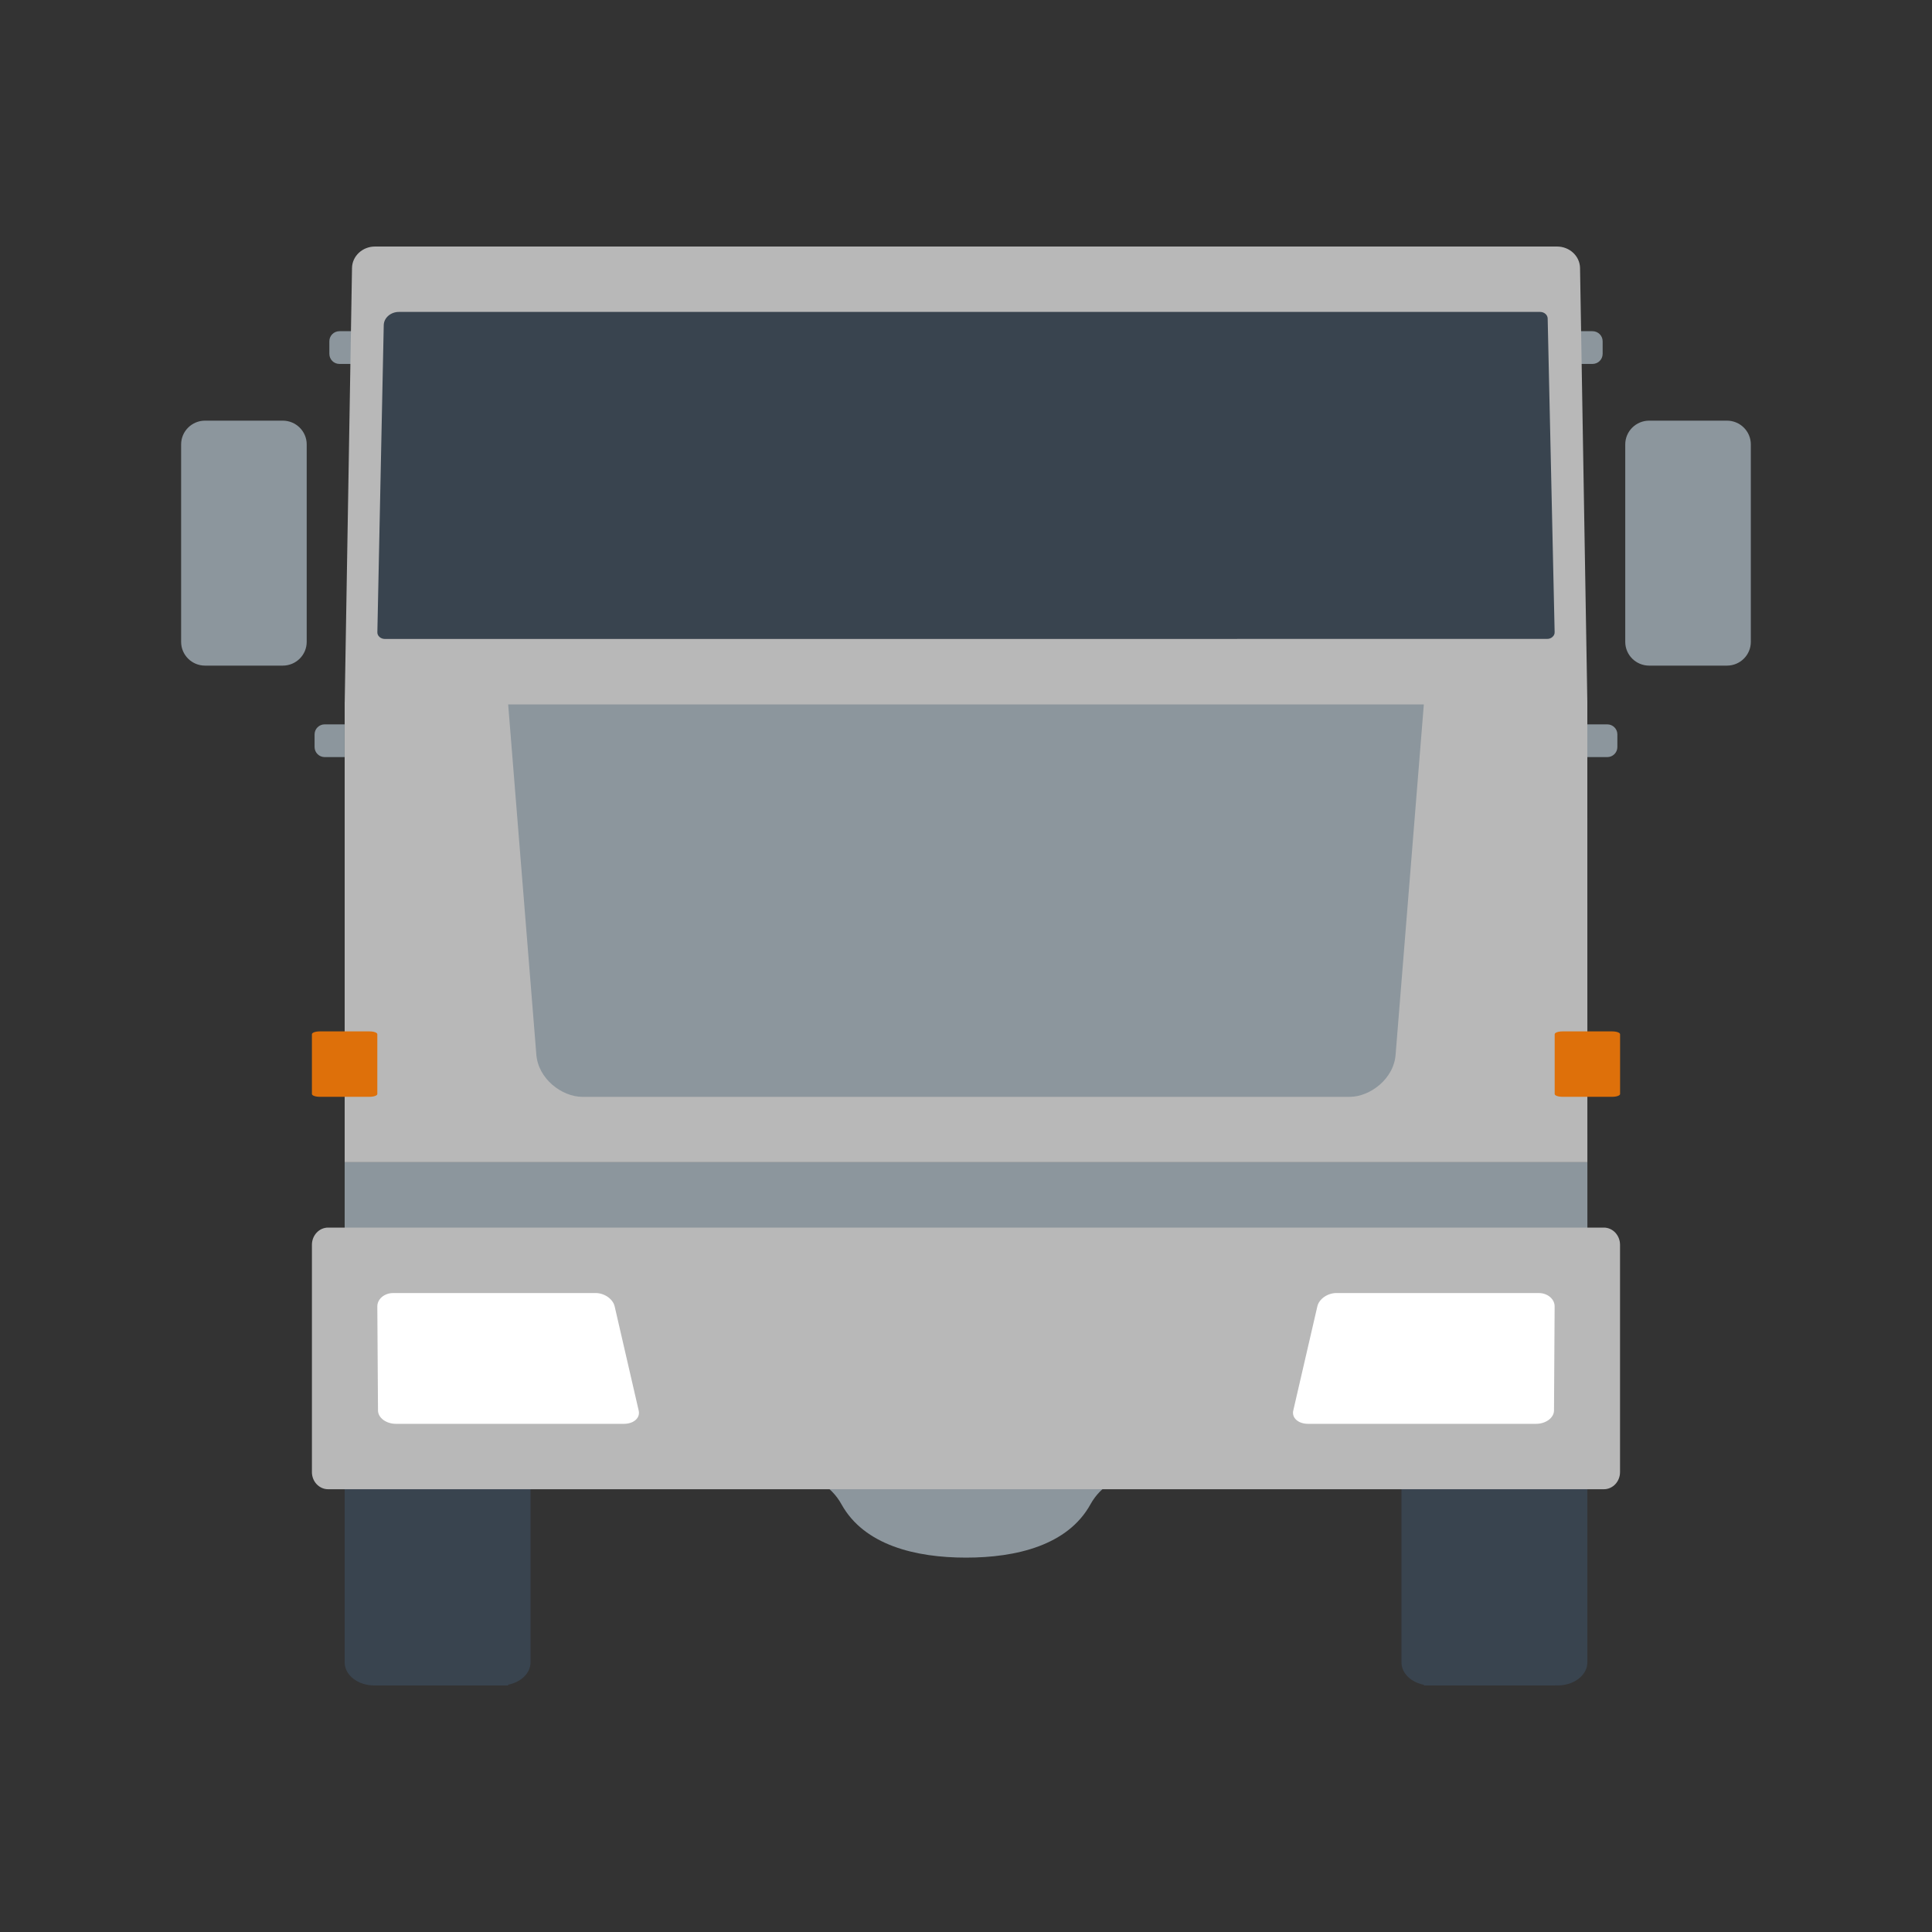
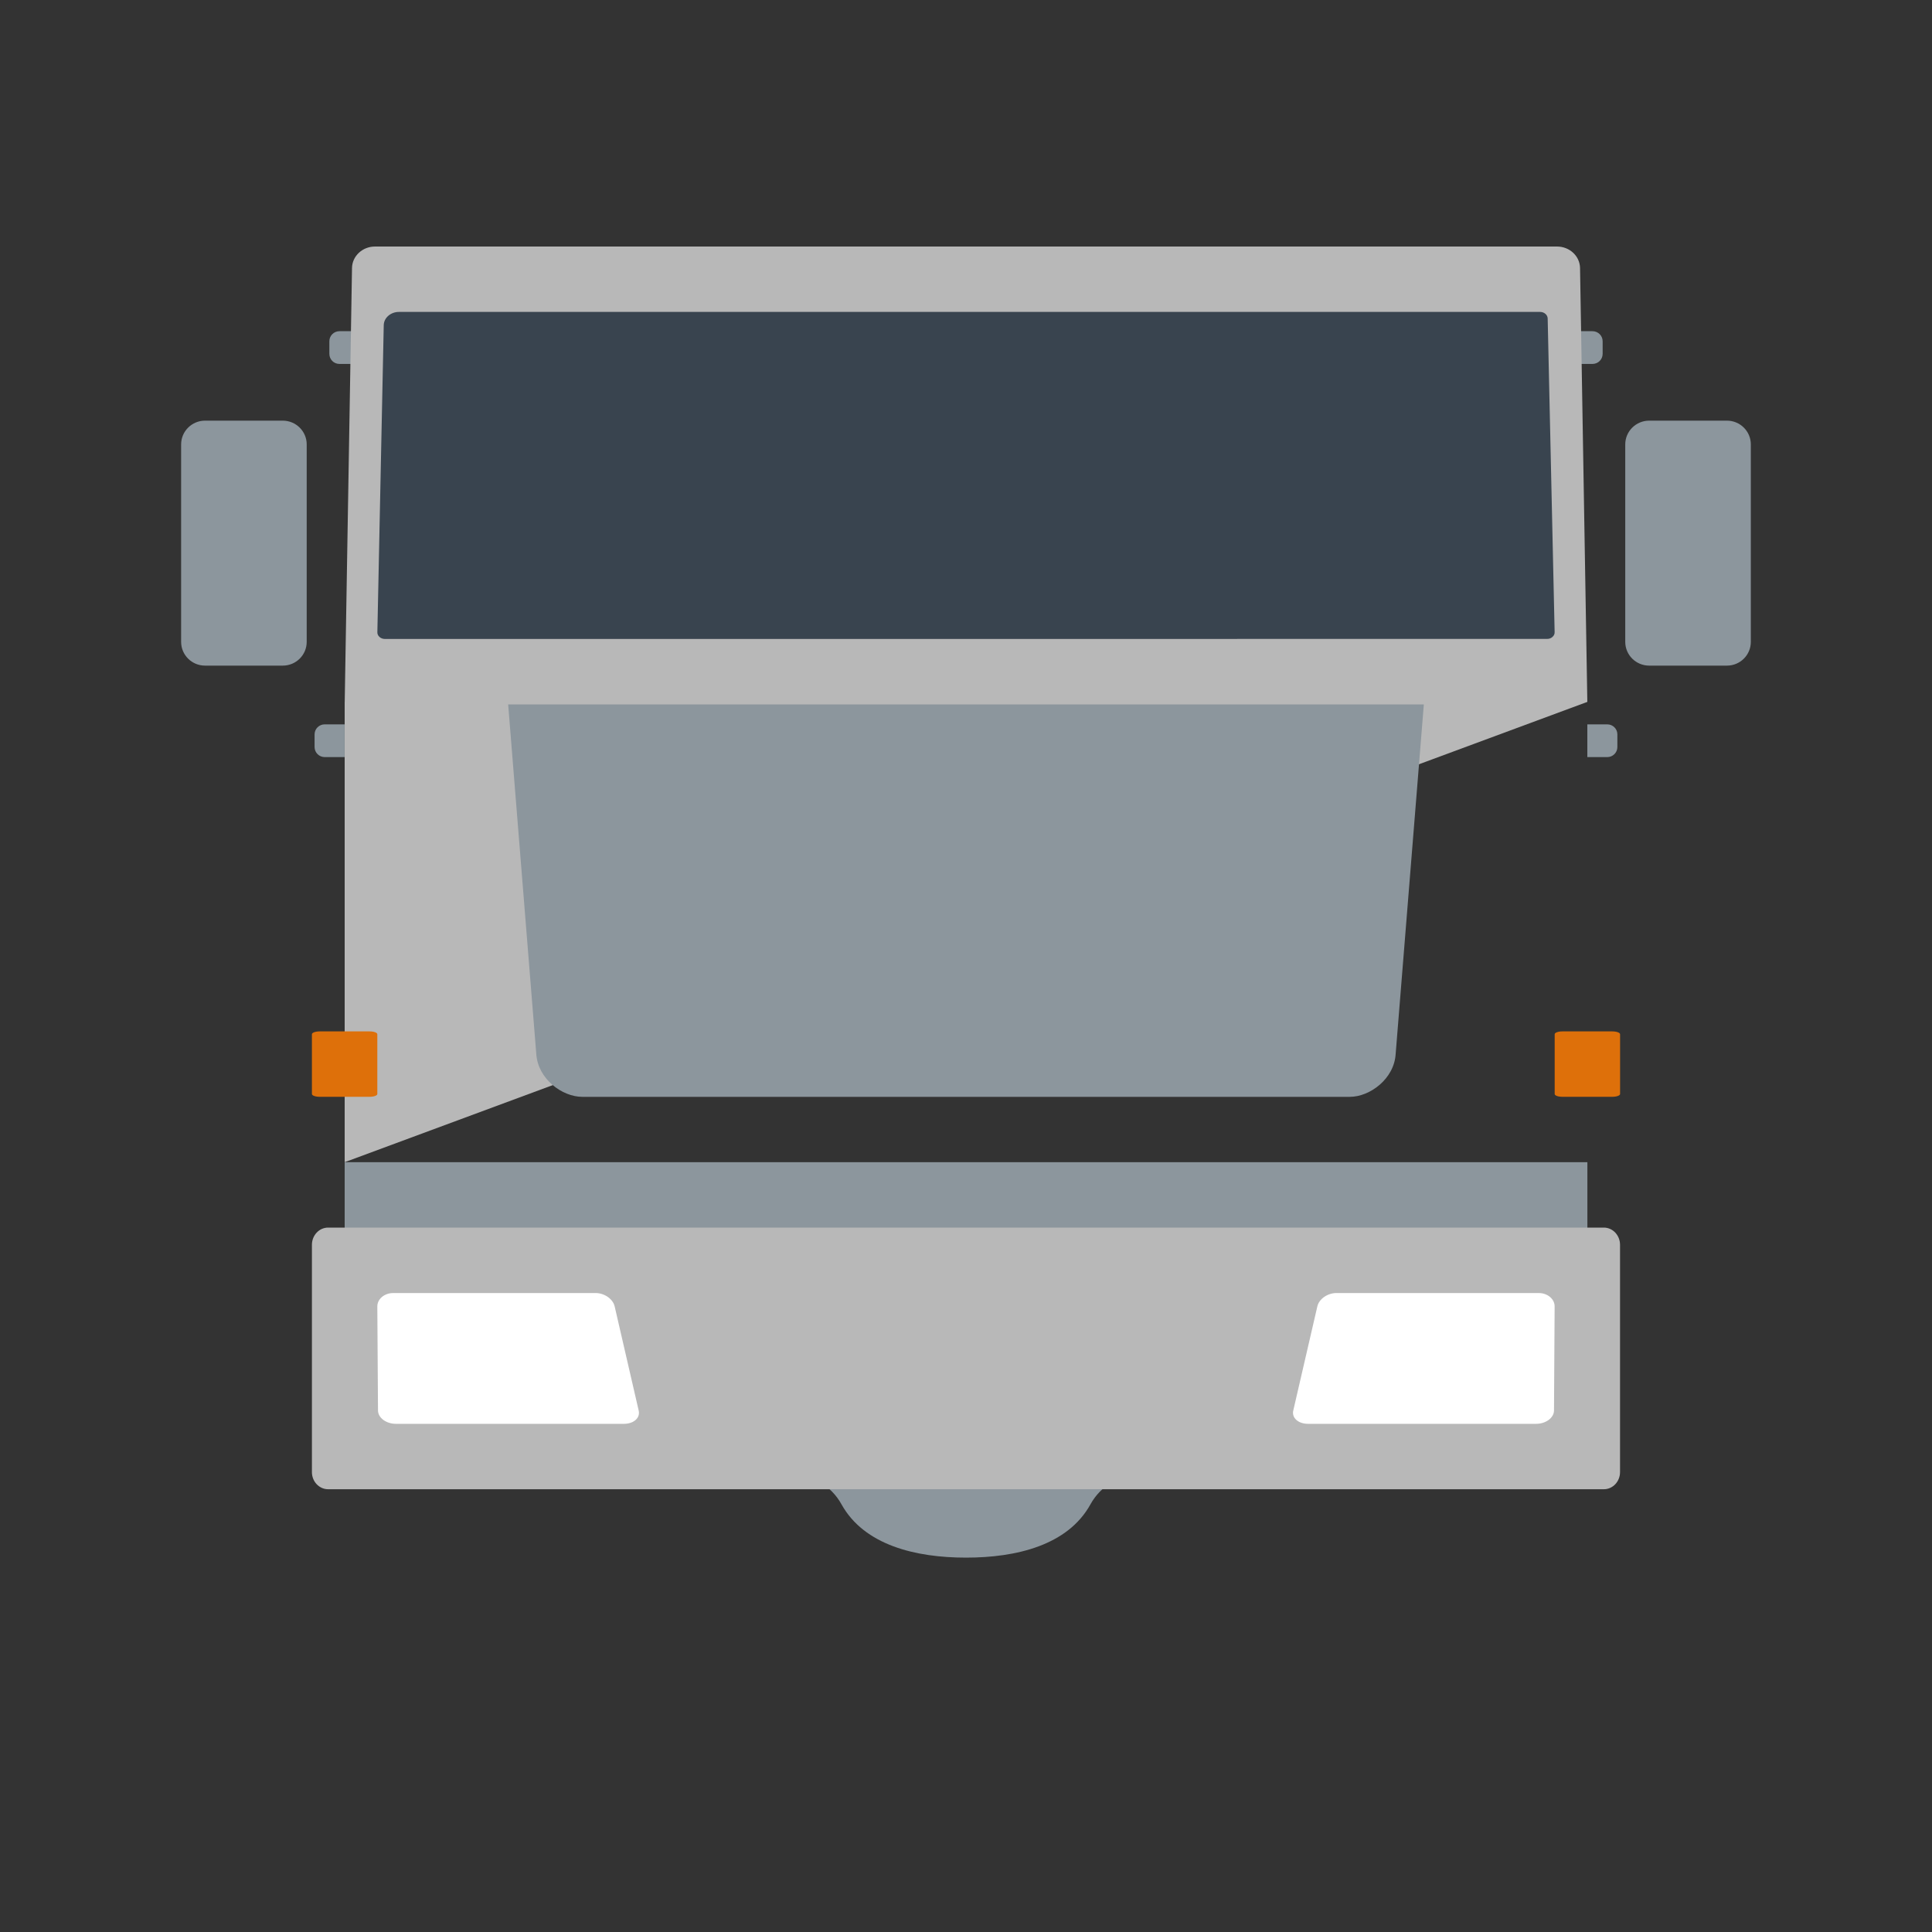
<svg xmlns="http://www.w3.org/2000/svg" width="40" height="40" viewBox="0 0 40 40" fill="none">
  <rect x="0" y="0" width="40" height="40" fill="#333333" stroke="none" />
  <path d="M26.04 29.127H23.644C23.2 29.127 22.791 28.886 22.577 28.499C22.107 27.651 21.042 27.395 20 27.395C18.957 27.395 17.89 27.65 17.422 28.499C17.208 28.886 16.799 29.127 16.355 29.127H13.96V30.517H16.355C16.799 30.517 17.208 30.757 17.422 31.145C17.892 31.992 18.957 32.249 20 32.249C21.042 32.249 22.108 31.994 22.577 31.145C22.791 30.757 23.2 30.517 23.644 30.517H26.04V29.127Z" fill="#8C969D" />
-   <path fill-rule="evenodd" clip-rule="evenodd" d="M9.884 34.896H10.521V34.88C10.787 34.828 10.984 34.641 10.984 34.417V25.095C10.984 24.872 10.787 24.684 10.521 24.632V24.062H7.813V24.619H7.749C7.411 24.618 7.136 24.832 7.136 25.097V34.419C7.136 34.682 7.411 34.896 7.749 34.896H7.834C7.836 34.896 7.838 34.896 7.841 34.896H8.238C8.24 34.896 8.242 34.896 8.244 34.896H8.516C8.519 34.896 8.521 34.896 8.523 34.896H8.919C8.921 34.896 8.923 34.896 8.925 34.896H9.197C9.199 34.896 9.201 34.896 9.204 34.896H9.6C9.602 34.896 9.604 34.896 9.606 34.896H9.878C9.88 34.896 9.882 34.896 9.884 34.896ZM29.48 24.062H32.188V24.618H32.252C32.59 24.618 32.865 24.832 32.865 25.095V34.417C32.865 34.681 32.59 34.895 32.252 34.895H32.188V34.896H31.764L31.757 34.896H31.485L31.479 34.896H31.081L31.075 34.896H30.803L30.797 34.896H30.401L30.394 34.896H30.122L30.116 34.896H29.721L29.715 34.896H29.629L29.614 34.896H29.48V34.882C29.213 34.829 29.016 34.642 29.016 34.419V25.097C29.016 24.872 29.213 24.684 29.48 24.633V24.062Z" fill="#39444F" />
  <path d="M32.865 24.062H7.136V26.771H32.865V24.062Z" fill="#8C969D" />
  <path d="M6.793 30.833H33.206C33.391 30.833 33.541 30.674 33.541 30.478V25.772C33.541 25.576 33.391 25.416 33.206 25.416H6.793C6.608 25.416 6.458 25.576 6.458 25.772V30.478C6.458 30.674 6.608 30.833 6.793 30.833Z" fill="#B8B8B8" />
  <path fill-rule="evenodd" clip-rule="evenodd" d="M32.971 7.535H32.56V6.857H32.971C33.087 6.857 33.181 6.95 33.181 7.065V7.326C33.181 7.442 33.087 7.535 32.971 7.535ZM35.754 13.781H34.145C33.871 13.781 33.649 13.561 33.649 13.289V9.201C33.649 8.93 33.871 8.709 34.145 8.709H35.754C36.028 8.709 36.249 8.93 36.249 9.201V13.289C36.249 13.561 36.028 13.781 35.754 13.781ZM32.864 15.675H33.276C33.392 15.675 33.486 15.582 33.486 15.466V15.205C33.486 15.089 33.392 14.997 33.276 14.997H32.864V15.675ZM4.245 13.781H5.854C6.128 13.781 6.35 13.561 6.35 13.289V9.201C6.35 8.93 6.128 8.709 5.854 8.709H4.245C3.972 8.709 3.75 8.93 3.75 9.201V13.289C3.75 13.561 3.972 13.781 4.245 13.781ZM7.44 7.535H7.028C6.912 7.535 6.819 7.442 6.819 7.326V7.065C6.819 6.95 6.912 6.857 7.028 6.857H7.44V7.535ZM6.723 15.675H7.135V14.997H6.723C6.607 14.997 6.513 15.089 6.513 15.205V15.466C6.513 15.582 6.607 15.675 6.723 15.675Z" fill="#8C969D" />
-   <path d="M32.864 14.532L32.713 5.548C32.709 5.302 32.497 5.104 32.236 5.104H7.764C7.504 5.104 7.292 5.302 7.288 5.548L7.137 14.532H7.136V24.062H32.865L32.864 14.532Z" fill="#B8B8B8" />
+   <path d="M32.864 14.532L32.713 5.548C32.709 5.302 32.497 5.104 32.236 5.104H7.764C7.504 5.104 7.292 5.302 7.288 5.548L7.137 14.532H7.136V24.062L32.864 14.532Z" fill="#B8B8B8" />
  <path d="M7.969 13.229C7.927 13.229 7.886 13.214 7.856 13.187C7.826 13.159 7.81 13.123 7.813 13.084L7.945 6.732C7.948 6.581 8.088 6.458 8.259 6.458H31.887C31.972 6.458 32.042 6.52 32.043 6.595L32.187 13.086C32.189 13.125 32.173 13.16 32.142 13.187C32.113 13.214 32.074 13.228 32.031 13.228L7.969 13.229Z" fill="#39444F" />
  <path d="M12.056 22.709H27.945C28.362 22.709 28.867 22.337 28.896 21.817L29.479 14.584H10.521L11.103 21.817C11.134 22.338 11.639 22.709 12.056 22.709Z" fill="#8C969D" />
  <path fill-rule="evenodd" clip-rule="evenodd" d="M27.084 29.479H31.801C32.005 29.479 32.172 29.355 32.174 29.203L32.187 27.048C32.187 26.895 32.041 26.771 31.859 26.771H27.668C27.485 26.771 27.308 26.895 27.274 27.048L26.776 29.203C26.74 29.355 26.878 29.479 27.084 29.479ZM12.916 29.479H8.2C7.995 29.479 7.828 29.355 7.826 29.203L7.812 27.048C7.812 26.895 7.958 26.771 8.141 26.771H12.332C12.515 26.771 12.691 26.895 12.726 27.048L13.223 29.203C13.26 29.355 13.122 29.479 12.916 29.479Z" fill="white" />
  <path fill-rule="evenodd" clip-rule="evenodd" d="M6.619 22.708H7.652C7.74 22.708 7.812 22.682 7.812 22.65V21.413C7.812 21.38 7.74 21.354 7.652 21.354H6.619C6.53 21.354 6.458 21.38 6.458 21.413V22.65C6.458 22.682 6.53 22.708 6.619 22.708ZM33.381 22.708H32.348C32.259 22.708 32.188 22.682 32.188 22.65V21.413C32.188 21.38 32.259 21.354 32.348 21.354H33.381C33.47 21.354 33.542 21.38 33.542 21.413V22.65C33.542 22.682 33.47 22.708 33.381 22.708Z" fill="#DE700A" />
</svg>